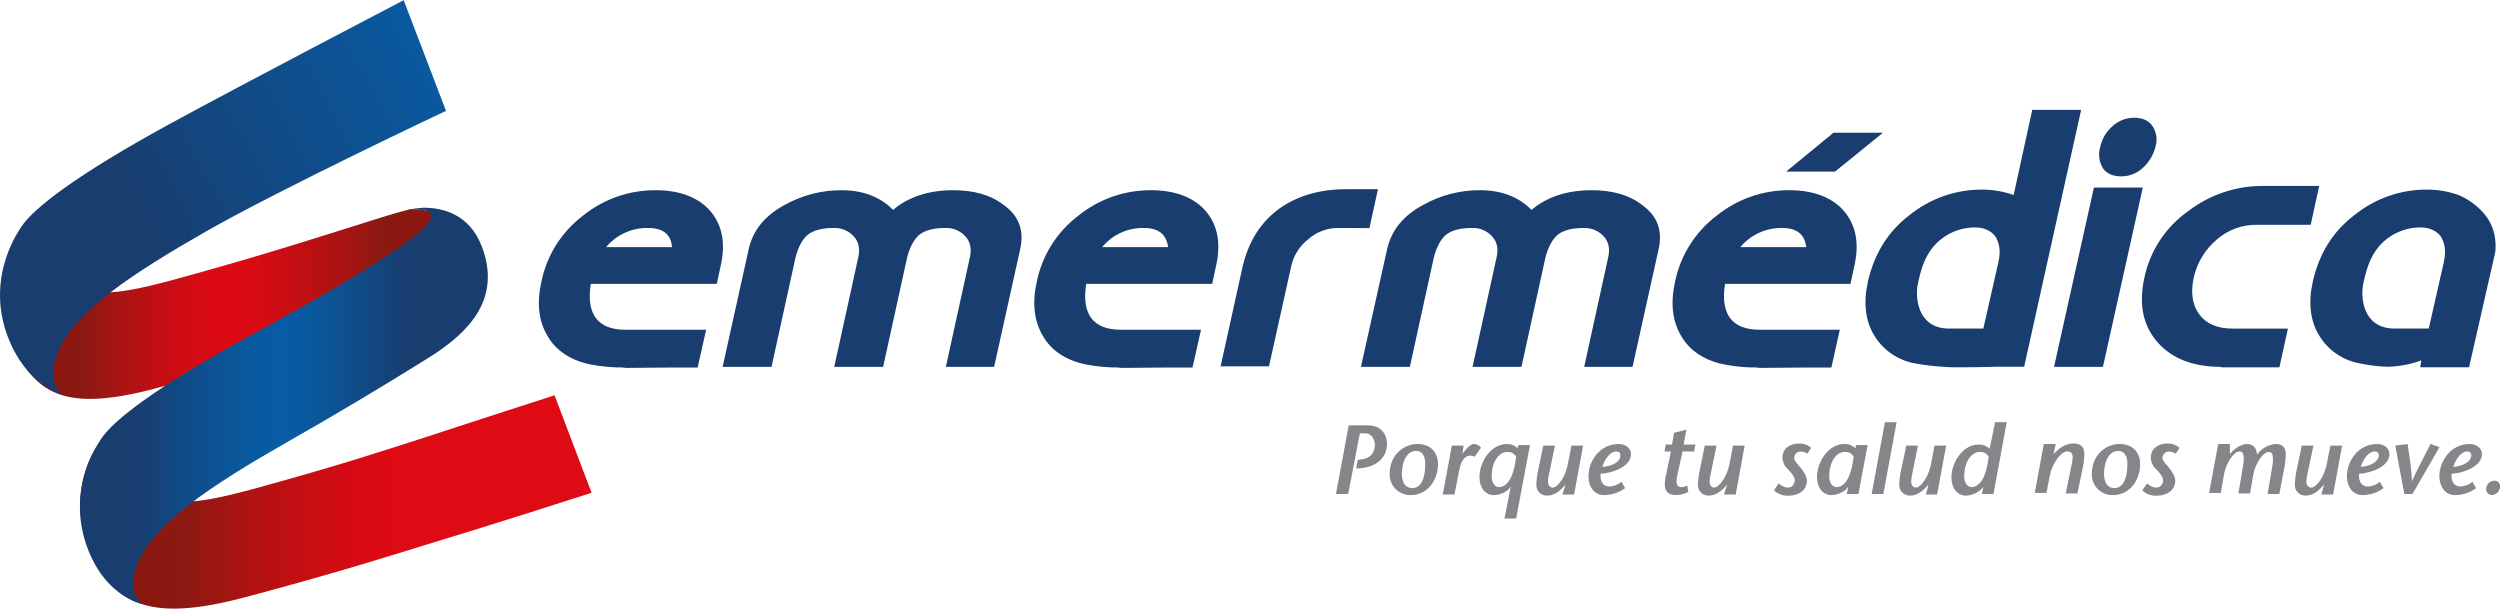
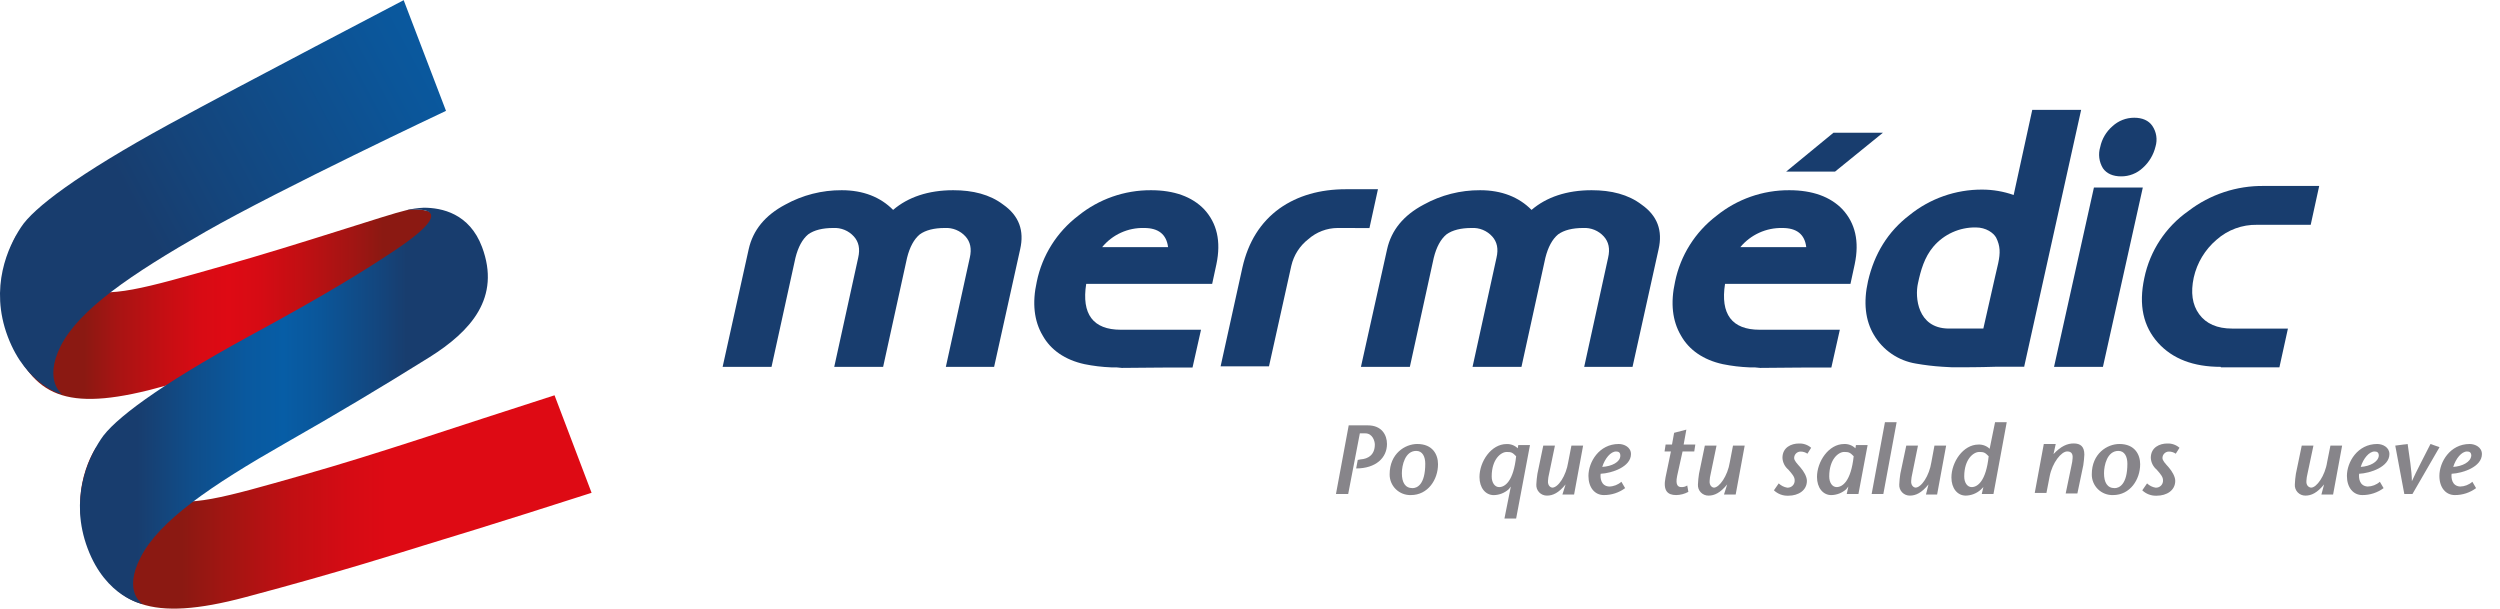
<svg xmlns="http://www.w3.org/2000/svg" width="267" height="65" viewBox="0 0 267 65" fill="none">
  <g clip-path="url(#clip0_904_3568)">
    <path d="M43.337 22.466C41.36 22.919 32.201 26.033 23.776 28.409C15.409 30.787 11.634 31.918 8.453 30.787C1.781 28.354 1.726 25.182 1.726 25.182C0.792 26.943 0.271 28.892 0.203 30.882C0.134 32.872 0.52 34.852 1.33 36.672C3.874 42.499 7.436 44.085 17.667 41.199C27.844 38.316 38.133 35.032 40.169 34.409C42.204 33.786 45.202 32.823 47.179 32.313C47.76 32.13 48.389 32.175 48.937 32.438C49.486 32.701 49.914 33.162 50.134 33.728C50.134 33.728 53.314 31.523 50.423 26.54C48.897 23.882 46.52 22.354 44.372 22.354C44.023 22.337 43.674 22.375 43.337 22.466Z" fill="url(#paint0_linear_904_3568)" />
    <path d="M32.256 50.763C23.889 53.138 20.113 54.271 16.878 53.138C10.208 50.705 10.321 47.706 10.321 47.706C10.321 47.706 6.872 52.516 9.642 58.798C12.186 64.628 16.031 66.493 26.208 63.778C36.439 61.062 43.282 58.856 45.318 58.233C47.353 57.61 52.271 56.137 63.182 52.631L59.224 42.217C48.426 45.671 40.623 48.387 32.256 50.763Z" fill="url(#paint1_linear_904_3568)" />
    <path d="M18.012 13.3C8.286 18.62 3.536 22.238 2.238 24.277C0.879 26.316 -1.156 30.672 0.824 35.937C2.804 41.202 6.647 42.113 6.647 42.113C6.647 42.113 4.623 40.697 6.476 36.963C8.456 33.059 13.941 29.323 21.966 24.738C29.992 20.154 47.633 11.839 47.633 11.839L43.112 0.017C43.054 0.058 26.208 8.829 18.012 13.3Z" fill="url(#paint2_linear_904_3568)" />
    <path d="M43.337 22.466C43.337 22.466 50.235 21.391 42.036 26.826C38.983 28.861 34.809 31.465 26.546 35.937C16.823 41.254 12.073 44.875 10.772 46.913C9.416 48.952 7.381 53.309 9.358 58.571C11.336 63.832 15.239 64.513 15.239 64.513C15.239 64.513 13.091 63.267 15.013 59.533C16.991 55.63 22.475 51.893 30.504 47.311C35.875 44.255 40.623 41.424 45.881 38.143C50.29 35.369 53.514 31.799 51.479 26.373C50.134 22.795 47.182 22.184 45.26 22.184C44.611 22.212 43.967 22.307 43.337 22.466Z" fill="url(#paint3_linear_904_3568)" />
-     <path d="M66.903 39.293C66.526 39.238 66.146 39.219 65.766 39.235C64.812 39.198 63.863 39.084 62.927 38.895C60.828 38.44 59.296 37.361 58.443 35.827C57.535 34.293 57.31 32.367 57.819 30.087C58.391 27.281 59.965 24.779 62.248 23.043C64.445 21.263 67.194 20.299 70.025 20.315C72.465 20.315 74.396 20.996 75.7 22.36C77.065 23.839 77.519 25.77 77.007 28.213L76.553 30.314H63.098C62.589 33.552 63.838 35.216 66.79 35.216H75.417L74.509 39.253C71.326 39.23 68.773 39.293 66.903 39.293ZM69.215 24.349C68.362 24.331 67.515 24.506 66.739 24.86C65.963 25.214 65.276 25.738 64.731 26.393H71.768C71.664 25.029 70.813 24.347 69.215 24.349Z" fill="#183D6E" />
    <path d="M101.017 39.178L103.573 27.532C103.798 26.566 103.628 25.825 103.119 25.257C102.842 24.95 102.499 24.708 102.116 24.551C101.732 24.394 101.318 24.325 100.904 24.349C99.768 24.349 98.861 24.577 98.236 25.029C97.612 25.543 97.158 26.393 96.874 27.532L94.319 39.178H89.097L91.653 27.532C91.879 26.566 91.708 25.825 91.196 25.257C90.92 24.95 90.577 24.708 90.195 24.551C89.811 24.394 89.398 24.325 88.984 24.349C87.848 24.349 86.941 24.577 86.316 25.029C85.692 25.543 85.238 26.393 84.954 27.532L82.399 39.178H77.177L79.959 26.621C80.413 24.578 81.718 22.987 83.873 21.849C85.715 20.832 87.787 20.304 89.892 20.315C92.205 20.315 94.035 21.053 95.385 22.417C96.975 21.053 99.144 20.315 101.801 20.315C103.902 20.315 105.718 20.768 107.138 21.849C108.84 23.043 109.407 24.634 108.953 26.621L106.172 39.178H101.017Z" fill="#183D6E" />
    <path d="M119.809 39.293C119.434 39.238 119.055 39.219 118.676 39.235C117.722 39.198 116.773 39.084 115.837 38.895C113.735 38.44 112.203 37.361 111.353 35.827C110.445 34.293 110.217 32.367 110.728 30.087C111.3 27.282 112.873 24.779 115.155 23.043C117.352 21.263 120.101 20.299 122.932 20.315C125.375 20.315 127.303 20.996 128.61 22.36C129.971 23.839 130.425 25.77 129.914 28.213L129.46 30.314H116.007C115.496 33.552 116.745 35.216 119.697 35.216H128.269L127.361 39.253C124.233 39.23 121.735 39.293 119.809 39.293ZM122.194 24.349C121.34 24.326 120.492 24.498 119.714 24.852C118.937 25.206 118.252 25.734 117.71 26.393H124.75C124.577 25.029 123.723 24.347 122.189 24.349H122.194Z" fill="#183D6E" />
    <path d="M142.851 24.349C141.7 24.358 140.591 24.782 139.729 25.543C138.814 26.253 138.173 27.256 137.913 28.383L135.528 39.123H130.362L132.692 28.561C133.314 25.834 134.62 23.732 136.664 22.256C138.596 20.892 140.978 20.209 143.759 20.209H147.165L146.257 24.358L142.851 24.349Z" fill="#183D6E" />
    <path d="M169.192 39.178L171.745 27.532C171.973 26.566 171.803 25.825 171.291 25.257C171.014 24.95 170.672 24.708 170.289 24.551C169.906 24.394 169.493 24.325 169.079 24.349C167.943 24.349 167.035 24.577 166.411 25.029C165.786 25.543 165.332 26.393 165.046 27.532L162.493 39.178H157.269L159.825 27.532C160.053 26.566 159.883 25.825 159.371 25.257C159.094 24.949 158.751 24.708 158.368 24.55C157.984 24.393 157.57 24.324 157.156 24.349C156.023 24.349 155.112 24.577 154.488 25.029C153.863 25.543 153.409 26.393 153.126 27.532L150.573 39.178H145.349L148.142 26.621C148.597 24.578 149.903 22.987 152.059 21.849C153.9 20.832 155.972 20.304 158.076 20.315C160.389 20.315 162.222 21.053 163.569 22.417C165.159 21.053 167.327 20.315 169.984 20.315C172.083 20.315 173.899 20.768 175.318 21.849C177.021 23.043 177.59 24.634 177.137 26.621L174.355 39.178H169.192Z" fill="#183D6E" />
    <path d="M187.981 39.293C187.605 39.238 187.225 39.219 186.845 39.235C185.891 39.198 184.941 39.084 184.006 38.895C181.907 38.44 180.375 37.361 179.522 35.827C178.614 34.293 178.388 32.367 178.897 30.087C179.47 27.281 181.043 24.779 183.326 23.043C185.524 21.263 188.273 20.299 191.103 20.315C193.544 20.315 195.475 20.996 196.779 22.36C198.14 23.839 198.597 25.77 198.085 28.213L197.631 30.314H184.234C183.723 33.552 184.971 35.216 187.923 35.216H196.495L195.588 39.253C192.407 39.23 189.909 39.293 187.981 39.293ZM190.352 24.349C189.498 24.331 188.652 24.506 187.875 24.86C187.099 25.214 186.413 25.738 185.868 26.393H192.907C192.746 25.029 191.894 24.347 190.352 24.349Z" fill="#183D6E" />
    <path d="M228.852 17.928C228.223 18.519 227.389 18.845 226.525 18.836C225.672 18.836 224.993 18.548 224.594 17.971C224.387 17.634 224.255 17.257 224.205 16.865C224.156 16.473 224.189 16.074 224.305 15.696C224.485 14.835 224.944 14.057 225.611 13.482C226.243 12.896 227.075 12.571 227.939 12.574C228.789 12.574 229.471 12.862 229.867 13.439C230.085 13.76 230.229 14.125 230.288 14.509C230.347 14.893 230.32 15.284 230.208 15.656C229.997 16.533 229.524 17.325 228.852 17.928ZM219.372 39.178L223.631 20.03H228.852L224.594 39.178H219.372Z" fill="#183D6E" />
    <path d="M190.762 18.326L195.813 14.177H201.095L195.984 18.326H190.762Z" fill="#183D6E" />
    <path d="M222.266 11.735H217.045L215.059 20.826C213.983 20.446 212.85 20.251 211.708 20.249C208.877 20.233 206.128 21.197 203.931 22.977C201.618 24.738 200.173 27.126 199.505 30.023C198.993 32.295 199.216 34.227 200.129 35.761C200.605 36.569 201.253 37.264 202.028 37.794C202.803 38.324 203.686 38.677 204.613 38.829C205.553 38.995 206.5 39.109 207.452 39.169C208.302 39.227 208.644 39.227 208.586 39.227C209.835 39.227 211.367 39.227 213.128 39.169H216.192V39.114L222.266 11.735ZM204.839 30.257C205.128 28.893 205.521 27.474 206.487 26.338C207.045 25.683 207.742 25.16 208.527 24.806C209.313 24.452 210.167 24.276 211.029 24.291C212.107 24.291 212.902 24.868 213.185 25.373C213.639 26.281 213.639 27.019 213.411 28.1L213.07 29.576L211.821 35.089H208.062C204.784 35.032 204.501 31.733 204.839 30.257Z" fill="#183D6E" />
-     <path d="M266.488 26.961C266.488 26.961 266.884 24.631 265.297 22.815C264.554 21.952 263.621 21.271 262.571 20.826C261.496 20.446 260.364 20.251 259.223 20.249C256.392 20.232 253.643 21.196 251.446 22.977C249.119 24.738 247.687 27.125 247.017 30.023C246.505 32.295 246.728 34.227 247.641 35.761C248.117 36.569 248.765 37.263 249.54 37.793C250.315 38.324 251.198 38.677 252.125 38.829C253.06 39.026 254.01 39.139 254.964 39.169C256.206 39.148 257.434 38.918 258.598 38.488L258.483 39.227H263.707V39.169L266.488 26.961ZM252.409 30.257C252.698 28.893 253.091 27.474 254.057 26.338C254.615 25.683 255.311 25.16 256.097 24.806C256.882 24.452 257.737 24.276 258.598 24.291C259.677 24.291 260.472 24.868 260.755 25.372C261.209 26.281 261.209 27.019 260.981 28.1L260.642 29.576L259.393 35.086H255.635C252.354 35.031 252.07 31.733 252.409 30.257Z" fill="#183D6E" />
    <path d="M237.187 39.18C234.235 39.18 232.024 38.315 230.489 36.623C228.901 34.861 228.39 32.586 229.014 29.689C229.612 26.791 231.298 24.23 233.727 22.53C236.036 20.762 238.876 19.822 241.787 19.86H247.69L246.783 24.009H241.047C239.46 23.981 237.92 24.549 236.733 25.6C235.502 26.646 234.645 28.063 234.293 29.637C233.952 31.226 234.123 32.535 234.871 33.558C235.62 34.582 236.803 35.092 238.393 35.092H244.351L243.441 39.229H237.187V39.18Z" fill="#183D6E" />
    <path d="M143.987 52.758H142.681L144.042 45.428H146.086C147.564 45.428 148.13 46.452 148.13 47.418C148.13 48.894 146.939 50.03 144.837 50.03L145.008 49.122L145.297 49.064C146.15 49.01 146.832 48.554 146.832 47.476C146.832 47.133 146.604 46.282 145.809 46.282H145.231L143.987 52.758Z" fill="#87858A" />
    <path d="M148.414 50.656C148.414 48.441 150.062 47.418 151.365 47.418C153.013 47.418 153.58 48.554 153.58 49.578C153.58 51.224 152.502 52.873 150.689 52.873C150.392 52.883 150.096 52.833 149.818 52.726C149.541 52.619 149.289 52.457 149.076 52.25C148.863 52.042 148.695 51.794 148.581 51.52C148.467 51.246 148.41 50.952 148.414 50.656ZM152.218 49.52C152.218 48.782 151.929 48.156 151.253 48.156C150.062 48.156 149.72 49.69 149.72 50.543C149.72 51.509 150.062 52.132 150.857 52.132C151.322 52.132 152.218 51.792 152.218 49.52Z" fill="#87858A" />
-     <path d="M156.191 48.456L156.526 48.044C156.697 47.816 157.104 47.418 157.434 47.418C157.579 47.425 157.721 47.464 157.849 47.533C157.978 47.602 158.088 47.698 158.174 47.816L157.492 48.782C157.335 48.696 157.158 48.656 156.98 48.666C156.526 48.666 156.072 49.064 155.847 50.2L155.335 52.815H154.086L155.057 47.591H156.306L156.191 48.456Z" fill="#87858A" />
    <path d="M161.924 55.376H160.675L161.357 51.965L161.129 52.253C160.692 52.645 160.129 52.867 159.541 52.879C158.634 52.879 158.009 52.083 158.009 50.947C158.009 49.298 159.258 47.424 160.9 47.424C161.12 47.415 161.339 47.45 161.544 47.529C161.75 47.607 161.937 47.726 162.094 47.879L162.152 47.536H163.401L161.924 55.376ZM160.903 48.272C160.325 48.272 159.313 49.013 159.313 50.887C159.313 51.567 159.654 52.023 160.108 52.023C160.733 52.023 161.64 51.397 161.924 48.727C161.528 48.326 161.415 48.269 160.903 48.269V48.272Z" fill="#87858A" />
    <path d="M167.203 51.737C166.466 52.645 165.841 52.931 165.217 52.931C165.061 52.933 164.907 52.904 164.764 52.844C164.621 52.784 164.492 52.695 164.385 52.583C164.278 52.471 164.196 52.338 164.143 52.192C164.091 52.046 164.07 51.891 164.08 51.737C164.098 51.356 164.137 50.977 164.196 50.601L164.821 47.591H166.067L165.442 50.604C165.38 50.846 165.341 51.093 165.326 51.342C165.272 51.919 165.668 52.08 165.783 52.08C166.408 52.08 167.258 50.829 167.486 49.352L167.827 47.591H169.076L168.113 52.818H166.865L167.203 51.737Z" fill="#87858A" />
    <path d="M173.563 52.132C172.907 52.619 172.109 52.879 171.291 52.873C170.325 52.873 169.646 52.077 169.646 50.826C169.646 49.35 170.782 47.418 172.881 47.418C173.459 47.418 174.188 47.758 174.188 48.496C174.188 49.86 172.144 50.543 170.95 50.598C170.895 50.996 170.95 51.907 171.86 51.962C172.342 51.952 172.804 51.771 173.164 51.452L173.563 52.132ZM173.051 48.672C173.051 48.332 172.881 48.219 172.598 48.219C172.019 48.219 171.406 48.958 171.12 49.866C172.138 49.805 173.051 49.35 173.051 48.666V48.672Z" fill="#87858A" />
    <path d="M180.317 52.53C179.917 52.749 179.469 52.867 179.013 52.873C178.102 52.873 177.593 52.417 177.877 50.996L178.455 48.214H177.775L177.888 47.476H178.57L178.796 46.224L180.103 45.884L179.814 47.476H181.06L180.947 48.214H179.698L179.12 50.826C178.891 51.907 179.29 52.02 179.574 52.02C179.795 52.032 180.014 51.972 180.198 51.849L180.317 52.53Z" fill="#87858A" />
    <path d="M184.462 51.737C183.722 52.645 183.098 52.931 182.473 52.931C182.318 52.933 182.164 52.904 182.021 52.844C181.878 52.784 181.749 52.695 181.643 52.583C181.536 52.471 181.454 52.337 181.402 52.192C181.35 52.046 181.329 51.891 181.34 51.737C181.357 51.356 181.395 50.977 181.453 50.601L182.077 47.591H183.326L182.702 50.604C182.64 50.846 182.602 51.093 182.589 51.342C182.531 51.919 182.927 52.08 183.043 52.08C183.621 52.08 184.517 50.829 184.746 49.352L185.084 47.591H186.333L185.37 52.818H184.121L184.462 51.737Z" fill="#87858A" />
    <path d="M193.032 48.456C192.816 48.304 192.558 48.224 192.294 48.228C192.114 48.23 191.942 48.303 191.815 48.43C191.688 48.557 191.617 48.729 191.615 48.909C191.615 49.197 191.904 49.485 192.294 49.932C192.636 50.33 192.977 50.898 192.977 51.354C192.977 52.374 192.069 52.942 190.991 52.942C190.709 52.954 190.428 52.909 190.164 52.81C189.9 52.711 189.659 52.56 189.455 52.366L189.967 51.627C190.217 51.867 190.533 52.026 190.875 52.083C190.981 52.09 191.088 52.075 191.188 52.037C191.288 52 191.379 51.941 191.454 51.866C191.53 51.791 191.588 51.7 191.625 51.6C191.662 51.5 191.678 51.394 191.67 51.287C191.67 50.947 191.444 50.662 190.991 50.151C190.806 49.997 190.655 49.806 190.547 49.591C190.44 49.375 190.378 49.14 190.366 48.9C190.366 47.764 191.329 47.366 192.124 47.366C192.602 47.345 193.07 47.508 193.431 47.822L193.032 48.456Z" fill="#87858A" />
    <path d="M198.481 52.758H197.232L197.403 51.962L197.178 52.25C196.74 52.642 196.175 52.864 195.587 52.876C194.68 52.876 194.055 52.08 194.055 50.944C194.055 49.295 195.304 47.421 196.946 47.421C197.169 47.41 197.391 47.446 197.6 47.524C197.808 47.603 197.998 47.724 198.158 47.879L198.213 47.536H199.461L198.481 52.758ZM196.949 48.268C196.371 48.268 195.362 49.009 195.362 50.884C195.362 51.564 195.7 52.02 196.154 52.02C196.779 52.02 197.686 51.394 197.973 48.724C197.579 48.326 197.461 48.268 196.949 48.268Z" fill="#87858A" />
    <path d="M199.892 52.758L201.312 45.088H202.561L201.141 52.758H199.892Z" fill="#87858A" />
    <path d="M205.963 51.737C205.226 52.645 204.602 52.931 203.977 52.931C203.822 52.933 203.668 52.904 203.525 52.844C203.382 52.784 203.253 52.695 203.146 52.583C203.039 52.471 202.957 52.338 202.904 52.192C202.852 52.046 202.83 51.891 202.841 51.737C202.859 51.357 202.897 50.977 202.954 50.601L203.59 47.591H204.839L204.229 50.601C204.168 50.843 204.131 51.09 204.116 51.339C204.061 51.916 204.457 52.077 204.57 52.077C205.194 52.077 206.047 50.826 206.273 49.35L206.6 47.591H207.848L206.883 52.818H205.692L205.963 51.737Z" fill="#87858A" />
    <path d="M211.824 52.02L211.535 52.308C211.097 52.698 210.534 52.919 209.947 52.931C209.037 52.931 208.412 52.138 208.412 50.999C208.412 49.352 209.661 47.478 211.303 47.478C211.522 47.47 211.741 47.506 211.945 47.583C212.15 47.661 212.337 47.779 212.494 47.931L213.073 45.091H214.319L212.902 52.761H211.653L211.824 52.02ZM211.367 48.271C210.789 48.271 209.78 49.012 209.78 50.886C209.78 51.567 210.121 52.022 210.575 52.022C211.199 52.022 212.107 51.397 212.39 48.727C211.994 48.326 211.879 48.268 211.367 48.268V48.271Z" fill="#87858A" />
    <path d="M219.315 48.496C220.11 47.646 220.792 47.36 221.471 47.36C222.211 47.36 222.608 47.703 222.608 48.554C222.589 48.934 222.552 49.313 222.495 49.69L221.864 52.703H220.616L221.24 49.69C221.3 49.448 221.338 49.201 221.353 48.952C221.411 48.375 221.127 48.214 220.775 48.214C220.15 48.214 219.184 49.407 218.901 50.884L218.56 52.645H217.311L218.277 47.418H219.552L219.315 48.496Z" fill="#87858A" />
    <path d="M223.403 50.656C223.403 48.441 225.048 47.418 226.354 47.418C227.999 47.418 228.569 48.554 228.569 49.578C228.569 51.224 227.49 52.873 225.678 52.873C225.381 52.884 225.084 52.834 224.807 52.727C224.529 52.62 224.277 52.458 224.064 52.251C223.851 52.043 223.683 51.795 223.569 51.521C223.455 51.247 223.399 50.953 223.403 50.656ZM227.204 49.52C227.204 48.782 226.915 48.156 226.242 48.156C225.047 48.156 224.709 49.69 224.709 50.543C224.709 51.509 225.048 52.132 225.843 52.132C226.296 52.132 227.204 51.792 227.204 49.52Z" fill="#87858A" />
    <path d="M232.371 48.456C232.155 48.304 231.897 48.224 231.633 48.228C231.453 48.23 231.28 48.302 231.153 48.429C231.025 48.556 230.953 48.729 230.951 48.909C230.951 49.197 231.24 49.485 231.633 49.932C231.975 50.33 232.316 50.898 232.316 51.354C232.316 52.374 231.408 52.942 230.329 52.942C230.048 52.954 229.767 52.909 229.503 52.81C229.239 52.711 228.998 52.56 228.794 52.366L229.306 51.627C229.556 51.867 229.872 52.026 230.214 52.083C230.32 52.09 230.427 52.075 230.527 52.037C230.627 52 230.718 51.941 230.793 51.866C230.869 51.791 230.927 51.7 230.964 51.6C231.001 51.5 231.017 51.394 231.009 51.287C231.009 50.947 230.783 50.662 230.329 50.151C230.145 49.997 229.994 49.806 229.886 49.591C229.779 49.375 229.717 49.14 229.705 48.9C229.705 47.764 230.668 47.366 231.463 47.366C231.941 47.345 232.409 47.508 232.77 47.822L232.371 48.456Z" fill="#87858A" />
-     <path d="M238.161 48.496C238.673 47.816 239.468 47.418 239.98 47.418C240.434 47.418 241 47.646 241.055 48.554C241.278 48.238 241.565 47.974 241.898 47.778C242.231 47.582 242.602 47.459 242.987 47.418C243.782 47.418 244.123 47.758 244.123 48.612C244.105 48.992 244.066 49.371 244.007 49.748L243.429 52.758H242.18L242.692 49.748C242.737 49.504 242.757 49.257 242.75 49.01C242.75 48.433 242.579 48.269 242.293 48.269C241.715 48.269 240.876 49.462 240.648 50.714L240.307 52.703H239.058L239.569 49.69C239.615 49.447 239.635 49.199 239.627 48.952C239.627 48.375 239.457 48.214 239.173 48.214C238.595 48.214 237.754 49.407 237.525 50.656L237.184 52.645H235.935L236.901 47.418H238.15L238.161 48.496Z" fill="#87858A" />
    <path d="M248.211 51.737C247.471 52.645 246.846 52.931 246.222 52.931C246.067 52.933 245.913 52.904 245.77 52.844C245.627 52.784 245.498 52.695 245.391 52.583C245.285 52.471 245.203 52.337 245.15 52.192C245.098 52.046 245.077 51.891 245.089 51.737C245.105 51.356 245.143 50.977 245.201 50.601L245.826 47.591H247.075L246.439 50.601C246.377 50.843 246.339 51.09 246.326 51.339C246.268 51.916 246.664 52.077 246.835 52.077C247.413 52.077 248.312 50.826 248.538 49.35L248.89 47.591H250.139L249.174 52.818H247.925L248.211 51.737Z" fill="#87858A" />
    <path d="M254.568 52.132C253.911 52.618 253.114 52.878 252.296 52.873C251.33 52.873 250.651 52.077 250.651 50.826C250.651 49.35 251.784 47.418 253.886 47.418C254.464 47.418 255.19 47.758 255.19 48.496C255.19 49.86 253.149 50.543 251.955 50.598C251.9 50.996 251.955 51.907 252.863 51.962C253.345 51.953 253.809 51.772 254.169 51.452L254.568 52.132ZM254.057 48.672C254.057 48.332 253.886 48.219 253.603 48.219C253.024 48.219 252.409 48.958 252.125 49.866C253.088 49.805 253.999 49.35 254.057 48.666V48.672Z" fill="#87858A" />
    <path d="M256.78 52.758L255.814 47.591L257.136 47.418C257.306 48.612 257.589 50.373 257.589 51.394C258.043 50.373 258.951 48.666 259.576 47.418L260.541 47.758L257.65 52.758H256.78Z" fill="#87858A" />
    <path d="M264.444 52.132C263.789 52.619 262.992 52.879 262.175 52.873C261.209 52.873 260.527 52.077 260.527 50.826C260.527 49.35 261.663 47.418 263.762 47.418C264.34 47.418 265.069 47.758 265.069 48.496C265.069 49.86 263.025 50.543 261.834 50.598C261.776 50.996 261.834 51.907 262.741 51.962C263.224 51.953 263.688 51.772 264.048 51.452L264.444 52.132ZM263.933 48.672C263.933 48.332 263.762 48.219 263.479 48.219C262.9 48.219 262.288 48.958 262.004 49.866C262.967 49.805 263.878 49.35 263.933 48.666V48.672Z" fill="#87858A" />
-     <path d="M265.52 52.247C265.518 52.128 265.54 52.009 265.585 51.898C265.63 51.787 265.696 51.687 265.781 51.602C265.866 51.517 265.967 51.45 266.078 51.405C266.189 51.36 266.308 51.338 266.428 51.339C266.508 51.339 266.587 51.355 266.661 51.387C266.734 51.419 266.8 51.466 266.855 51.525C266.909 51.584 266.951 51.653 266.977 51.729C267.003 51.805 267.013 51.885 267.006 51.965C267.004 52.195 266.915 52.416 266.757 52.585C266.599 52.753 266.383 52.856 266.153 52.873C266.07 52.873 265.988 52.858 265.912 52.826C265.835 52.795 265.765 52.749 265.706 52.691C265.648 52.633 265.601 52.564 265.569 52.488C265.537 52.412 265.52 52.33 265.52 52.247Z" fill="#87858A" />
  </g>
  <defs>
    <linearGradient id="paint0_linear_904_3568" x1="0.249" y1="32.48" x2="51.669" y2="32.48" gradientUnits="userSpaceOnUse">
      <stop stop-color="#8B1912" />
      <stop offset="0.17" stop-color="#8B1912" />
      <stop offset="0.24" stop-color="#A81413" />
      <stop offset="0.34" stop-color="#C60E13" />
      <stop offset="0.41" stop-color="#D80B14" />
      <stop offset="0.47" stop-color="#DE0A14" />
      <stop offset="0.53" stop-color="#D70B14" />
      <stop offset="0.62" stop-color="#C20F13" />
      <stop offset="0.73" stop-color="#A11513" />
      <stop offset="0.79" stop-color="#8B1912" />
      <stop offset="1" stop-color="#8B1912" />
    </linearGradient>
    <linearGradient id="paint1_linear_904_3568" x1="8.566" y1="53.611" x2="63.182" y2="53.611" gradientUnits="userSpaceOnUse">
      <stop stop-color="#8B1912" />
      <stop offset="0.2" stop-color="#8B1912" />
      <stop offset="0.27" stop-color="#9E1612" />
      <stop offset="0.41" stop-color="#C10F13" />
      <stop offset="0.53" stop-color="#D60B14" />
      <stop offset="0.61" stop-color="#DE0A14" />
      <stop offset="1" stop-color="#DE0A14" />
    </linearGradient>
    <linearGradient id="paint2_linear_904_3568" x1="0.434" y1="33.916" x2="66.038" y2="-0.798" gradientUnits="userSpaceOnUse">
      <stop stop-color="#183D6E" />
      <stop offset="0.24" stop-color="#183D6E" />
      <stop offset="0.36" stop-color="#14457C" />
      <stop offset="0.66" stop-color="#0B569A" />
      <stop offset="0.82" stop-color="#075DA6" />
      <stop offset="0.85" stop-color="#075DA5" />
      <stop offset="1" stop-color="#075DA6" />
    </linearGradient>
    <linearGradient id="paint3_linear_904_3568" x1="8.534" y1="43.35" x2="52.103" y2="43.35" gradientUnits="userSpaceOnUse">
      <stop stop-color="#183D6E" />
      <stop offset="0.14" stop-color="#183D6E" />
      <stop offset="0.28" stop-color="#0F4E8B" />
      <stop offset="0.41" stop-color="#09599F" />
      <stop offset="0.5" stop-color="#075DA6" />
      <stop offset="0.58" stop-color="#0A579B" />
      <stop offset="0.73" stop-color="#13467E" />
      <stop offset="0.8" stop-color="#183D6E" />
      <stop offset="1" stop-color="#183D6E" />
    </linearGradient>
    <clipPath id="clip0_904_3568">
      <rect width="267" height="65" fill="white" />
    </clipPath>
  </defs>
</svg>